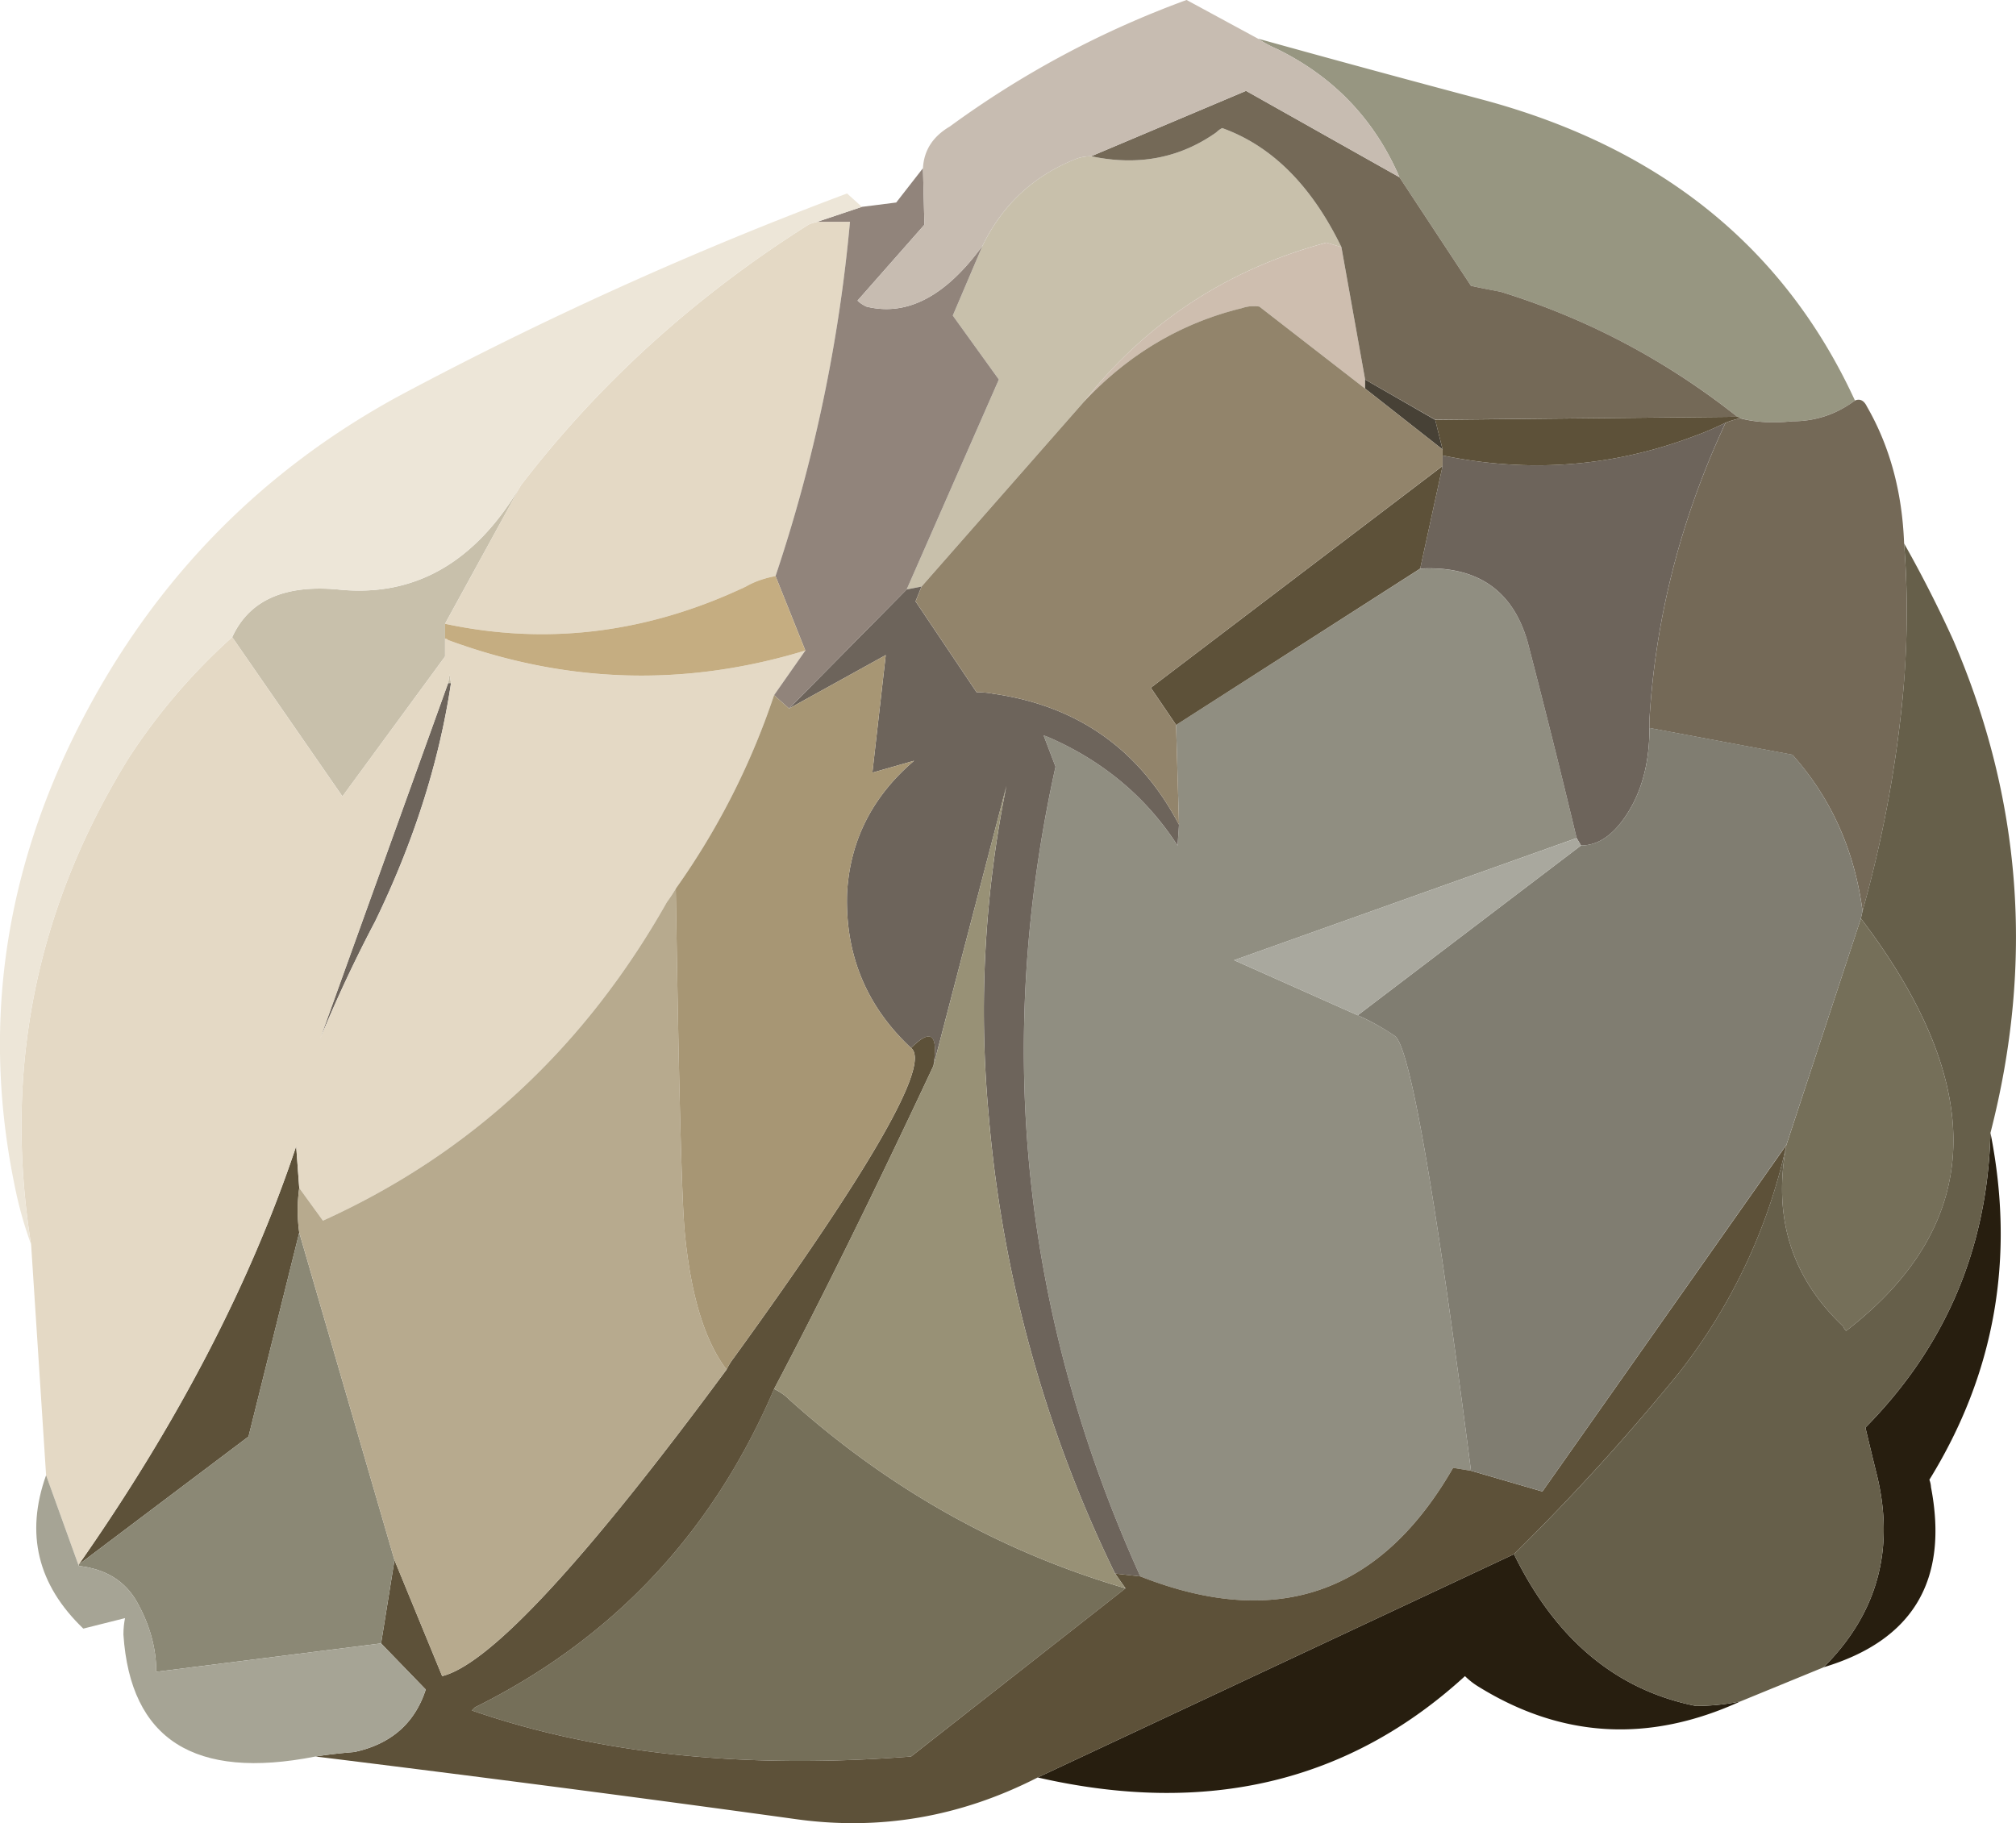
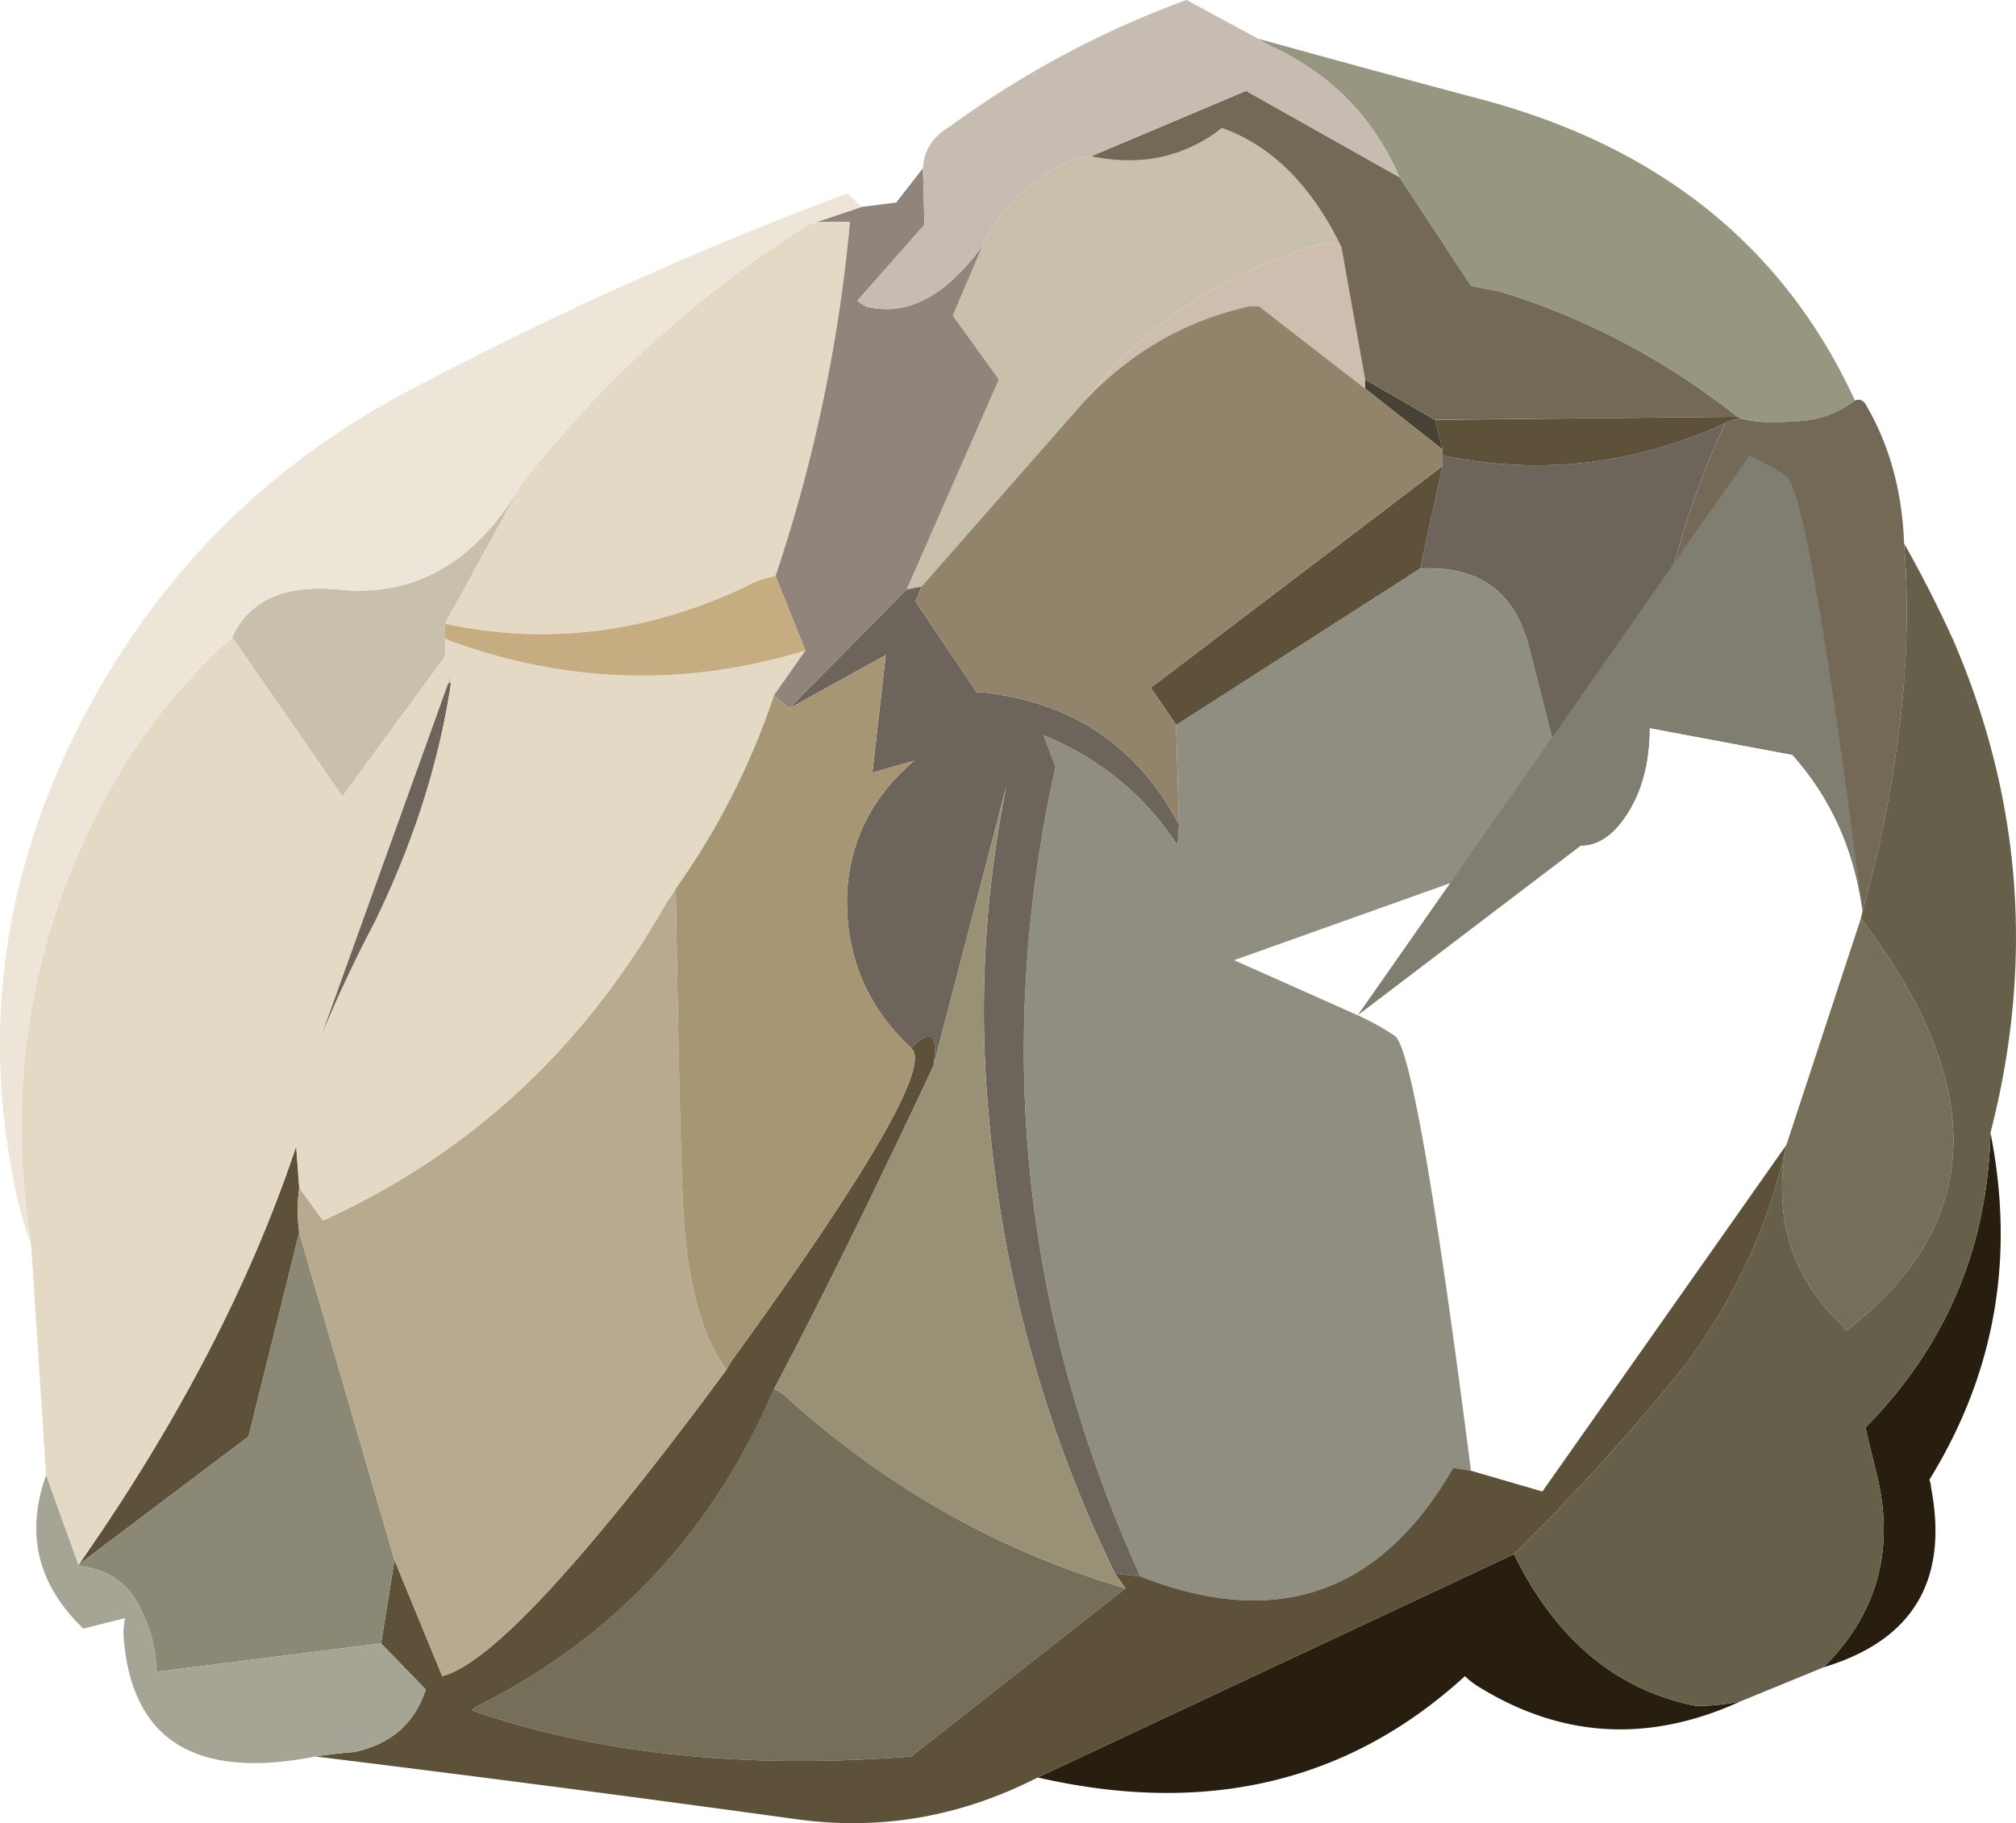
<svg xmlns="http://www.w3.org/2000/svg" viewBox="0 0 67.704 61.238">
  <g fill-rule="evenodd">
    <path d="M58.345 13.998a24.278 24.278 0 00-7.95-4.199 18.568 18.568 0 01-.995-.2l-2.402-3.647c-.835-1.934-2.203-3.369-4.103-4.302a4.093 4.093 0 01-.649-.352c2.534.704 5.049 1.387 7.549 2.051 5.966 1.601 10.136 4.966 12.5 10.103a3.468 3.468 0 01-2.1.698c-.664.068-1.25.034-1.747-.102l-.103-.05z" fill="#979681" />
    <path d="M36.396 13.5l-5.448 6.202-.5.097 3.097-7.051-1.547-2.147 1-2.35c.665-1.367 1.7-2.333 3.1-2.9.167-.068.347-.103.547-.103 1.567.333 2.969.069 4.2-.8a.787.787 0 01.2-.146c1.67.6 3.003 1.934 4.004 3.999l-.503-.152c-3.33.899-6.05 2.685-8.15 5.352zm-21.45 7.95v.6L11.5 26.749l-3.701-5.347c.566-1.235 1.748-1.768 3.55-1.602 2.568.269 4.615-.898 6.147-3.501l-2.549 4.649v.502zm.103 1.5l.049-.3.048.3h-.097z" fill="#c8c0ab" />
    <path d="M45.049 8.3l.796 4.448v.304l-3.55-2.754c-.2-.03-.395-.015-.596.054-2.036.497-3.804 1.547-5.303 3.148 2.1-2.666 4.815-4.452 8.15-5.35l.503.15z" fill="#cebeaf" />
    <path d="M45.845 12.748l2.354 1.354.248.995-2.602-2.045v-.304z" fill="#474136" />
    <path d="M45.845 12.748L45.049 8.3c-1.002-2.065-2.334-3.398-4.004-3.998a.787.787 0 00-.2.146c-1.231.869-2.632 1.132-4.2.8l5.201-2.196 5.152 2.9L49.4 9.599c.298.069.629.131.995.2 2.901.899 5.553 2.3 7.95 4.199l-10.146.099-2.354-1.349zm18.1 5.504a29.794 29.794 0 01-.049 5.2A41.305 41.305 0 0162.55 30.6c-.269-2.036-1.05-3.785-2.354-5.248l-4.8-.899v-.303c.201-3.398 1.05-6.718 2.554-9.95.166-.065.332-.118.499-.148.497.132 1.083.166 1.747.098.768 0 1.47-.23 2.1-.698.171-.069.303 0 .4.2.768 1.333 1.186 2.866 1.25 4.6z" fill="#746957" />
    <path d="M39.595 27.7l-.098-3.35 8.198-5.248c1.9-.104 3.101.717 3.604 2.446a346.31 346.31 0 011.65 6.601l-11.504 4.102 4.151 1.85c.503.23.918.465 1.25.698.503.367 1.353 5.235 2.554 14.6l-.601-.097c-2.437 4.232-5.933 5.449-10.503 3.647-3.965-8.765-4.917-17.832-2.847-27.197l-.4-1.05c.097.029.181.064.248.097 1.798.802 3.218 2.003 4.25 3.604l.048-.704z" fill="#908e81" />
    <path d="M62.495 30.85c4.303 5.668 4.136 10.283-.497 13.852a.445.445 0 01-.098-.152c-1.734-1.636-2.369-3.667-1.905-6.098l2.5-7.603zm-24.697 22.5l-7.202 5.648c-5.601.435-10.518-.083-14.751-1.547l.103-.103c4.633-2.3 7.983-5.864 10.048-10.697.2.097.367.213.503.35 3.33 2.998 7.1 5.118 11.299 6.348z" fill="#756f59" />
    <path d="M53.096 28.398l-.147-.249a346.31 346.31 0 00-1.65-6.601c-.503-1.734-1.704-2.55-3.604-2.451l.752-3.448v-.351c2.9.6 5.718.385 8.453-.65.365-.131.712-.284 1.049-.449-1.504 3.233-2.353 6.553-2.554 9.951v.298c0 1.104-.229 2.036-.698 2.803s-1 1.147-1.6 1.147zm-21.748 7.403c.166-1.066-.083-1.27-.752-.602-1.5-1.401-2.217-3.133-2.149-5.2.098-1.767.85-3.251 2.252-4.447l-1.402.4.45-3.95-3.248 1.796 3.95-3.999.498-.097-.2.497 2.05 3.053c.2 0 .382.015.548.048 2.836.4 4.916 1.865 6.25 4.4l-.049.698c-1.031-1.596-2.451-2.798-4.248-3.599a2.162 2.162 0 00-.25-.097l.4 1.05c-2.07 9.365-1.117 18.432 2.848 27.197l-.85-.097a43.473 43.473 0 01-4.247-15.45 37.986 37.986 0 01.6-11.002l-2.452 9.4zM15.145 22.948c-.4 2.665-1.25 5.331-2.549 8.003a46.55 46.55 0 00-1.85 3.95l4.302-11.953h.097z" fill="#6d645b" />
    <path d="M50.845 52.202c1.401 2.866 3.438 4.565 6.104 5.097.497 0 1-.048 1.498-.151-3.066 1.401-6 1.235-8.798-.498a2.46 2.46 0 01-.45-.352c-3.902 3.57-8.687 4.702-14.35 3.404l15.996-7.5zM61.245 56c1.836-1.836 2.417-4.033 1.752-6.6a157.68 157.68 0 01-.35-1.45c2.7-2.736 4.1-6.036 4.2-9.898.834 4.198.15 8.081-2.052 11.65a.806.806 0 01.054.248c.6 3.13-.602 5.147-3.604 6.05z" fill="#271e0f" />
    <path d="M48.199 14.102l10.146-.104.103.05a3.159 3.159 0 00-.5.151c-.336.165-.683.318-1.048.449-2.735 1.035-5.553 1.25-8.452.65v-.201l-.25-.995zm.248 1.547l-.752 3.448-8.197 5.253-.85-1.25 9.8-7.45zM34.85 59.702c-2.603 1.332-5.318 1.796-8.15 1.396-5.303-.733-10.669-1.43-16.103-2.1.434-.068.869-.116 1.304-.151 1.23-.264 2.031-.967 2.397-2.099l-1.5-1.549.45-2.797 1.602 3.896c1.596-.4 4.78-3.833 9.551-10.298.063-.13.146-.268.249-.4 4.633-6.4 6.616-9.868 5.947-10.4.669-.67.918-.47.751.6-2 4.268-3.783 7.882-5.35 10.85-2.066 4.834-5.416 8.398-10.05 10.698l-.102.103c4.232 1.464 9.15 1.982 14.751 1.547l7.201-5.649-.35-.497.85.097c4.57 1.801 8.066.585 10.502-3.647l.601.097 2.397.698 8.198-11.645a18.97 18.97 0 01-3.599 7.646 75.364 75.364 0 01-5.551 6.104l-15.996 7.5zm-24.8-19.8a5.465 5.465 0 000 1.498l-1.704 6.852-5.699 4.296c3.335-4.765 5.766-9.448 7.3-14.048l.103 1.402z" fill="#5d5139" />
    <path d="M2.646 52.548v.049L1.548 49.55l-.503-7.748c-.932-5.835.151-11.27 3.253-16.304a20.31 20.31 0 013.5-4.098l3.7 5.348 3.448-4.698v-.6c.034 0 .069.014.103.048 3.965 1.47 7.964 1.582 11.997.352l-1.05 1.5a24.764 24.764 0 01-3.301 6.498c-.098.166-.2.318-.297.45-2.77 4.901-6.617 8.466-11.553 10.702l-.796-1.098-.103-1.402c-1.534 4.6-3.965 9.283-7.3 14.048zm12.3-31.596l2.549-4.654c2.636-3.432 5.85-6.347 9.654-8.75.063-.034.166-.062.297-.097h1.099a52.347 52.347 0 01-2.5 11.9c-.366.063-.699.18-.996.35-3.302 1.563-6.67 1.983-10.103 1.25zm.103 1.997l-4.301 11.953a46.55 46.55 0 011.85-3.95c1.298-2.672 2.148-5.338 2.548-8.003l-.049-.299-.048.3z" fill="#e4d9c5" />
    <path d="M30.449 19.8l-3.95 3.998-.503-.449 1.05-1.499-1.001-2.5a52.347 52.347 0 002.5-11.9h-1.099l1.499-.502 1.153-.146.898-1.153.049 1.899-2.246 2.549c.064.068.166.137.297.201 1.368.336 2.667-.348 3.902-2.046l-1 2.348 1.547 2.148-3.096 7.051z" fill="#91847b" />
    <path d="M13.248 52.402l-.45 2.797-7.55.953c0-.8-.22-1.587-.653-2.354-.396-.698-1.05-1.099-1.949-1.201v-.049l5.699-4.296 1.704-6.852 3.199 11.002z" fill="#8b8875" />
    <path d="M50.845 52.202a74.451 74.451 0 005.551-6.104 18.97 18.97 0 003.599-7.646c-.464 2.431.171 4.462 1.905 6.098a.445.445 0 00.098.152c4.633-3.569 4.8-8.189.497-13.853l.054-.249a41.305 41.305 0 001.347-7.148c.166-1.768.186-3.502.049-5.2a41.474 41.474 0 011.651 3.246c2.299 5.332 2.719 10.85 1.25 16.554-.099 3.866-1.5 7.162-4.2 9.897.103.434.22.918.351 1.45.665 2.568.084 4.765-1.752 6.602l-2.797 1.147a7.445 7.445 0 01-1.5.151c-2.666-.532-4.702-2.231-6.103-5.097z" fill="#665f4a" />
    <path d="M10.049 41.4a5.465 5.465 0 010-1.498L10.845 41c4.936-2.236 8.784-5.8 11.553-10.702.097-.132.2-.284.297-.45.103 6.636.2 10.484.302 11.553.202 2.1.665 3.633 1.403 4.6-4.771 6.465-7.955 9.897-9.551 10.297l-1.602-3.896L10.05 41.4z" fill="#b7aa8e" />
    <path d="M39.595 27.7c-1.334-2.535-3.414-4-6.25-4.4a2.753 2.753 0 00-.547-.048l-2.05-3.053.2-.497 5.448-6.202c1.499-1.6 3.266-2.65 5.303-3.148.201-.069.396-.084.596-.054l3.55 2.754 2.602 2.045v.552l-9.8 7.452.85 1.25.098 3.348z" fill="#92846b" />
    <path d="M32.998 8.252c-1.235 1.698-2.534 2.382-3.902 2.046a1.02 1.02 0 01-.297-.201l2.246-2.549-.049-1.899c.034-.601.332-1.065.904-1.401a32.088 32.088 0 017.949-4.249l2.397 1.299c.2.137.42.25.649.352 1.9.933 3.268 2.368 4.103 4.302l-5.152-2.9-5.201 2.196c-.2 0-.38.035-.546.104-1.402.566-2.437 1.532-3.102 2.9z" fill="#c7bcb1" />
    <path d="M28.945 6.948l-1.499.502a1.612 1.612 0 00-.297.098c-3.804 2.402-7.018 5.317-9.654 8.75-1.533 2.602-3.579 3.77-6.148 3.501-1.8-.166-2.983.366-3.55 1.601a20.201 20.201 0 00-3.5 4.103c-3.1 5.029-4.185 10.464-3.252 16.299a13.344 13.344 0 01-.548-1.954c-1.068-5.166-.42-10.18 1.95-15.049 2.465-5.034 6.118-8.867 10.952-11.499a124.685 124.685 0 0115.048-6.802l.498.45z" fill="#ede6d8" />
    <path d="M22.695 29.848a24.764 24.764 0 003.301-6.499l.503.449 3.247-1.796-.448 3.95 1.4-.4c-1.4 1.196-2.153 2.68-2.25 4.447-.07 2.067.648 3.799 2.148 5.2.669.533-1.313 4-5.947 10.402a2.181 2.181 0 00-.249.4c-.737-.967-1.201-2.5-1.403-4.6-.102-1.07-.2-4.917-.302-11.553z" fill="#a79674" />
-     <path d="M45.596 34.102l7.5-5.704c.6 0 1.133-.381 1.602-1.148s.697-1.698.697-2.802l4.8.899c1.304 1.468 2.085 3.217 2.354 5.253l-.054.25-2.5 7.597-8.198 11.65-2.397-.698c-1.201-9.365-2.051-14.234-2.554-14.6a7.803 7.803 0 00-1.25-.697z" fill="#807d71" />
-     <path d="M41.445 32.25l11.504-4.1.147.248-7.5 5.704-4.151-1.851z" fill="#a9a89e" />
+     <path d="M45.596 34.102l7.5-5.704c.6 0 1.133-.381 1.602-1.148s.697-1.698.697-2.802l4.8.899c1.304 1.468 2.085 3.217 2.354 5.253c-1.201-9.365-2.051-14.234-2.554-14.6a7.803 7.803 0 00-1.25-.697z" fill="#807d71" />
    <path d="M31.348 35.8l2.45-9.4a37.986 37.986 0 00-.6 11.002 43.473 43.473 0 004.248 15.45l.352.497c-4.2-1.23-7.97-3.35-11.3-6.347a1.818 1.818 0 00-.502-.352c1.568-2.968 3.35-6.582 5.352-10.85z" fill="#989176" />
    <path d="M14.946 21.45v-.498c3.433.732 6.802.312 10.103-1.25.297-.172.63-.284.996-.352l1.001 2.5c-4.033 1.23-8.032 1.113-11.997-.352a.145.145 0 00-.103-.049z" fill="#c5ad81" />
    <path d="M10.596 58.998c-4.062.801-6.216-.566-6.451-4.096 0-.2.02-.385.054-.552l-1.401.352c-1.533-1.47-1.953-3.184-1.25-5.152l1.098 3.047c.899.102 1.553.503 1.949 1.201.434.767.654 1.554.654 2.354l7.549-.953 1.5 1.549c-.367 1.133-1.168 1.835-2.398 2.099-.435.035-.87.083-1.304.151z" fill="#a6a495" />
  </g>
</svg>